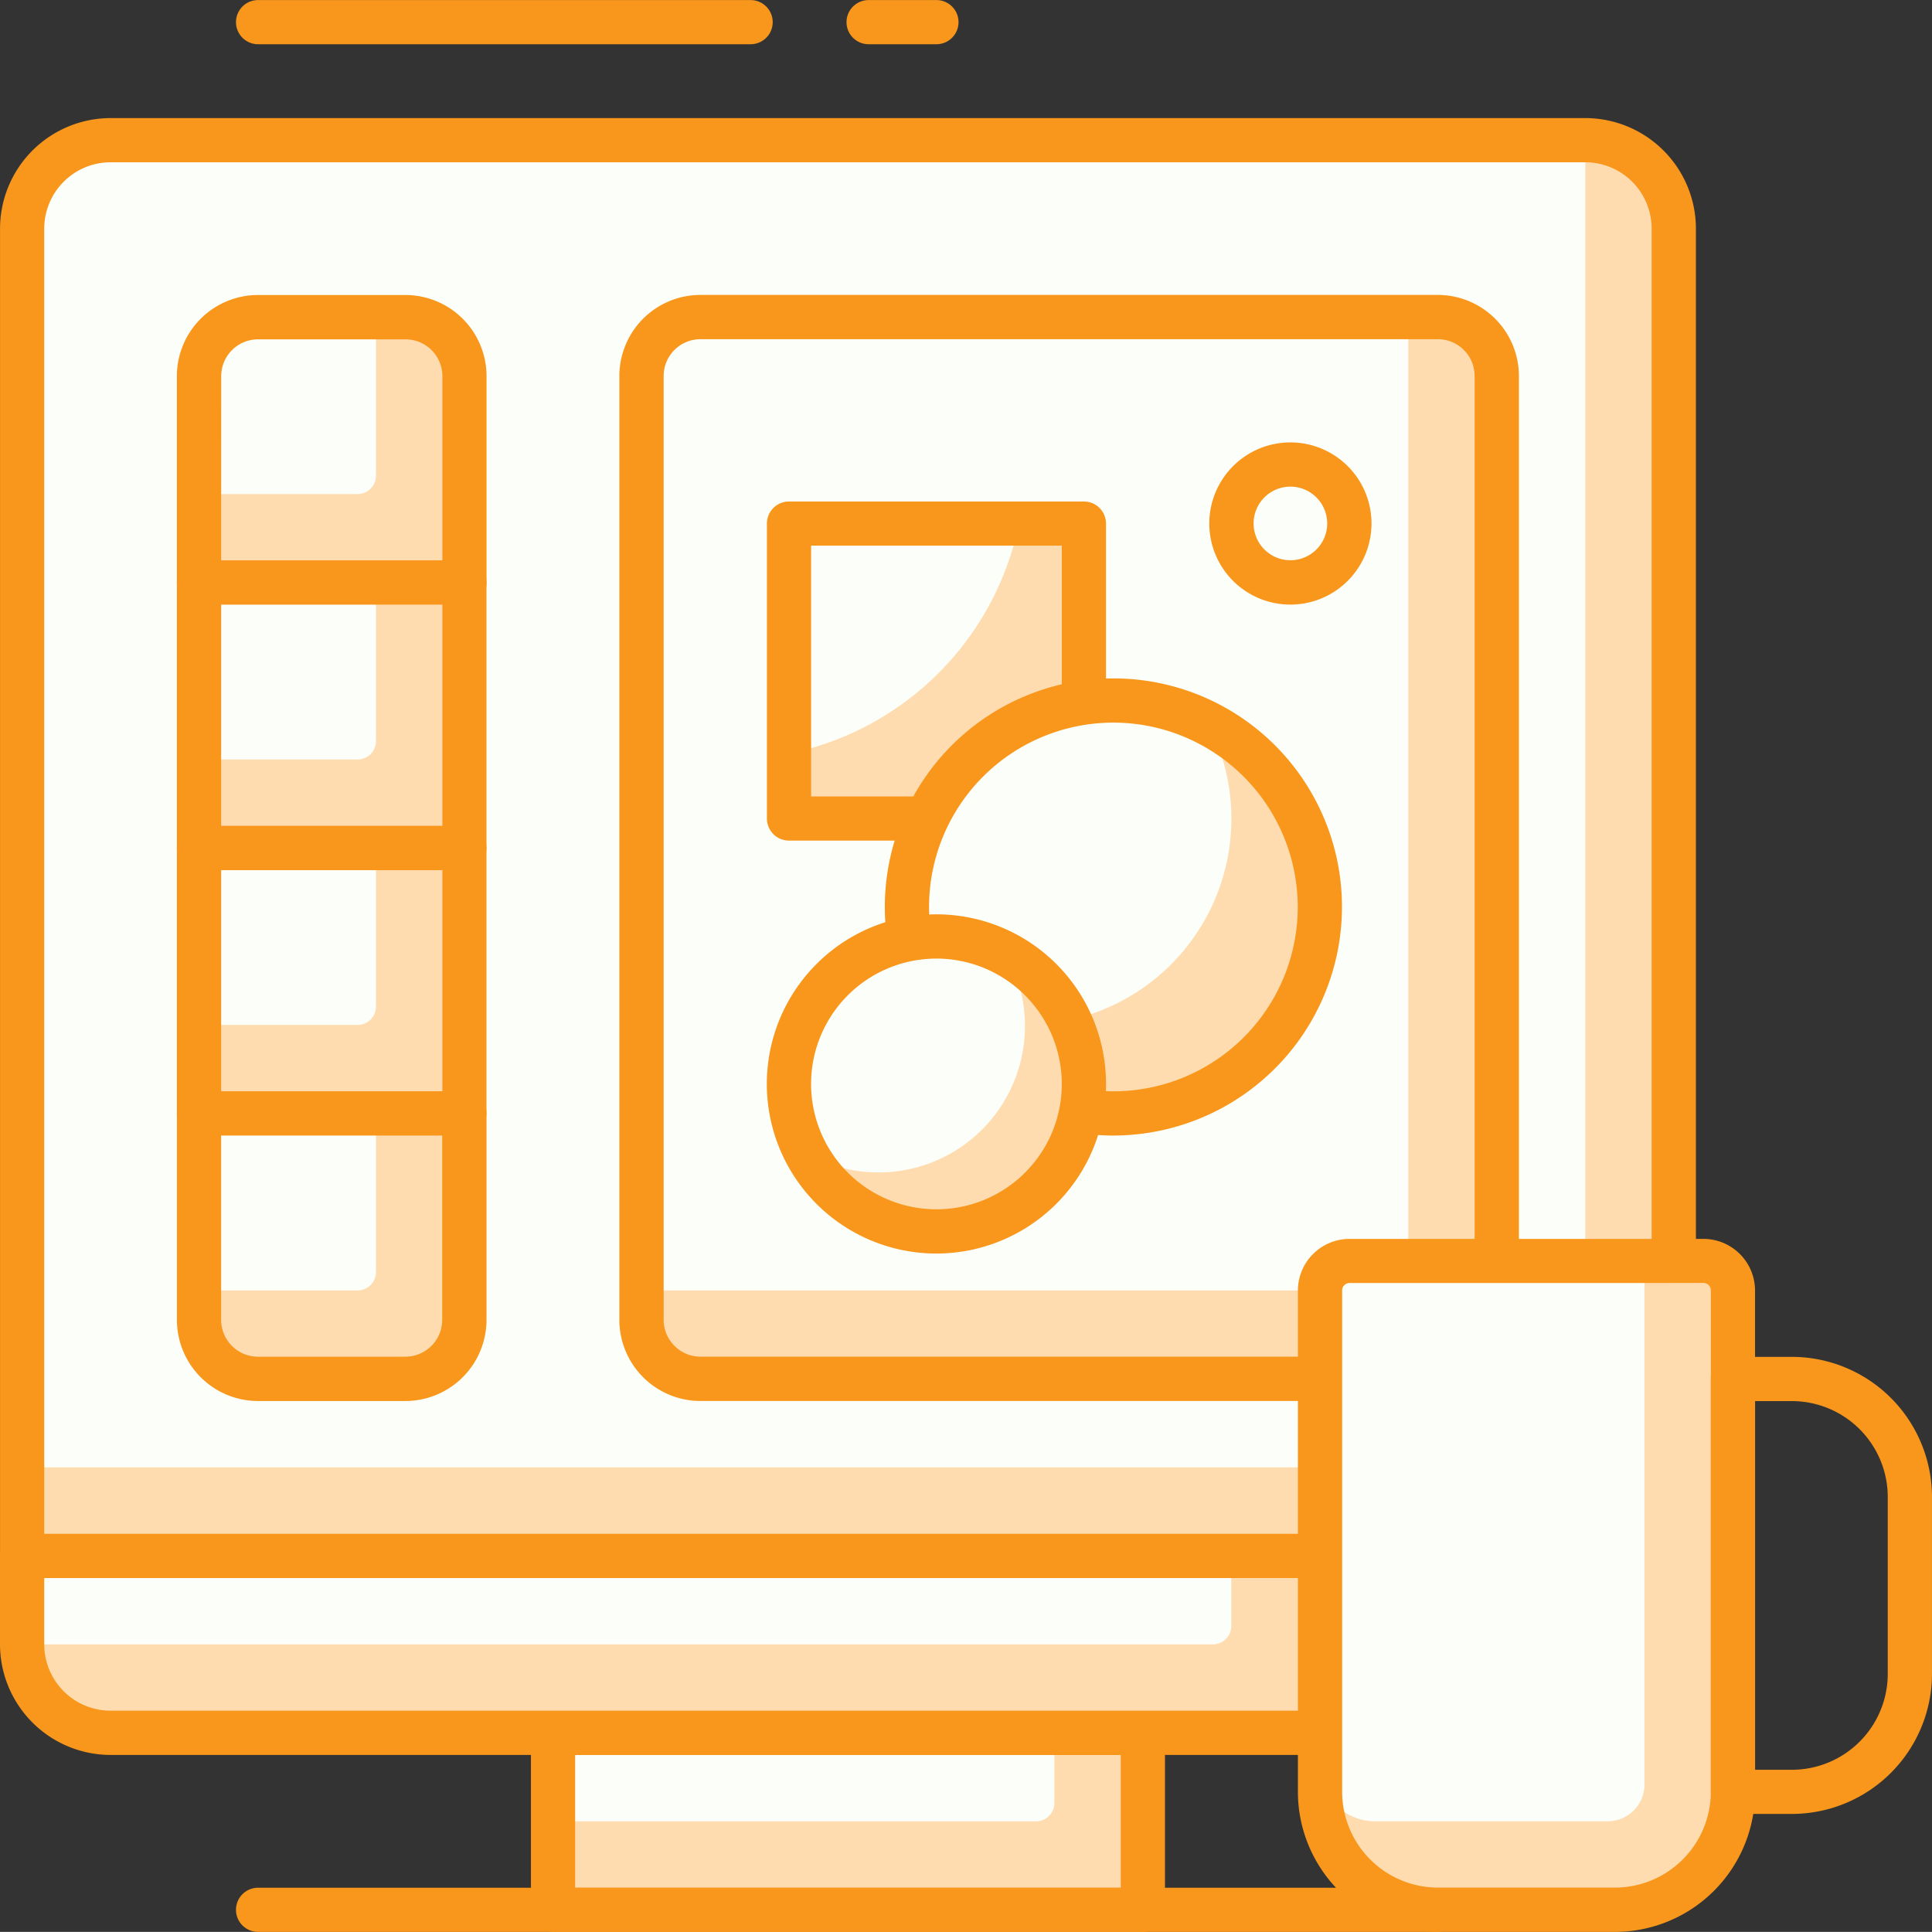
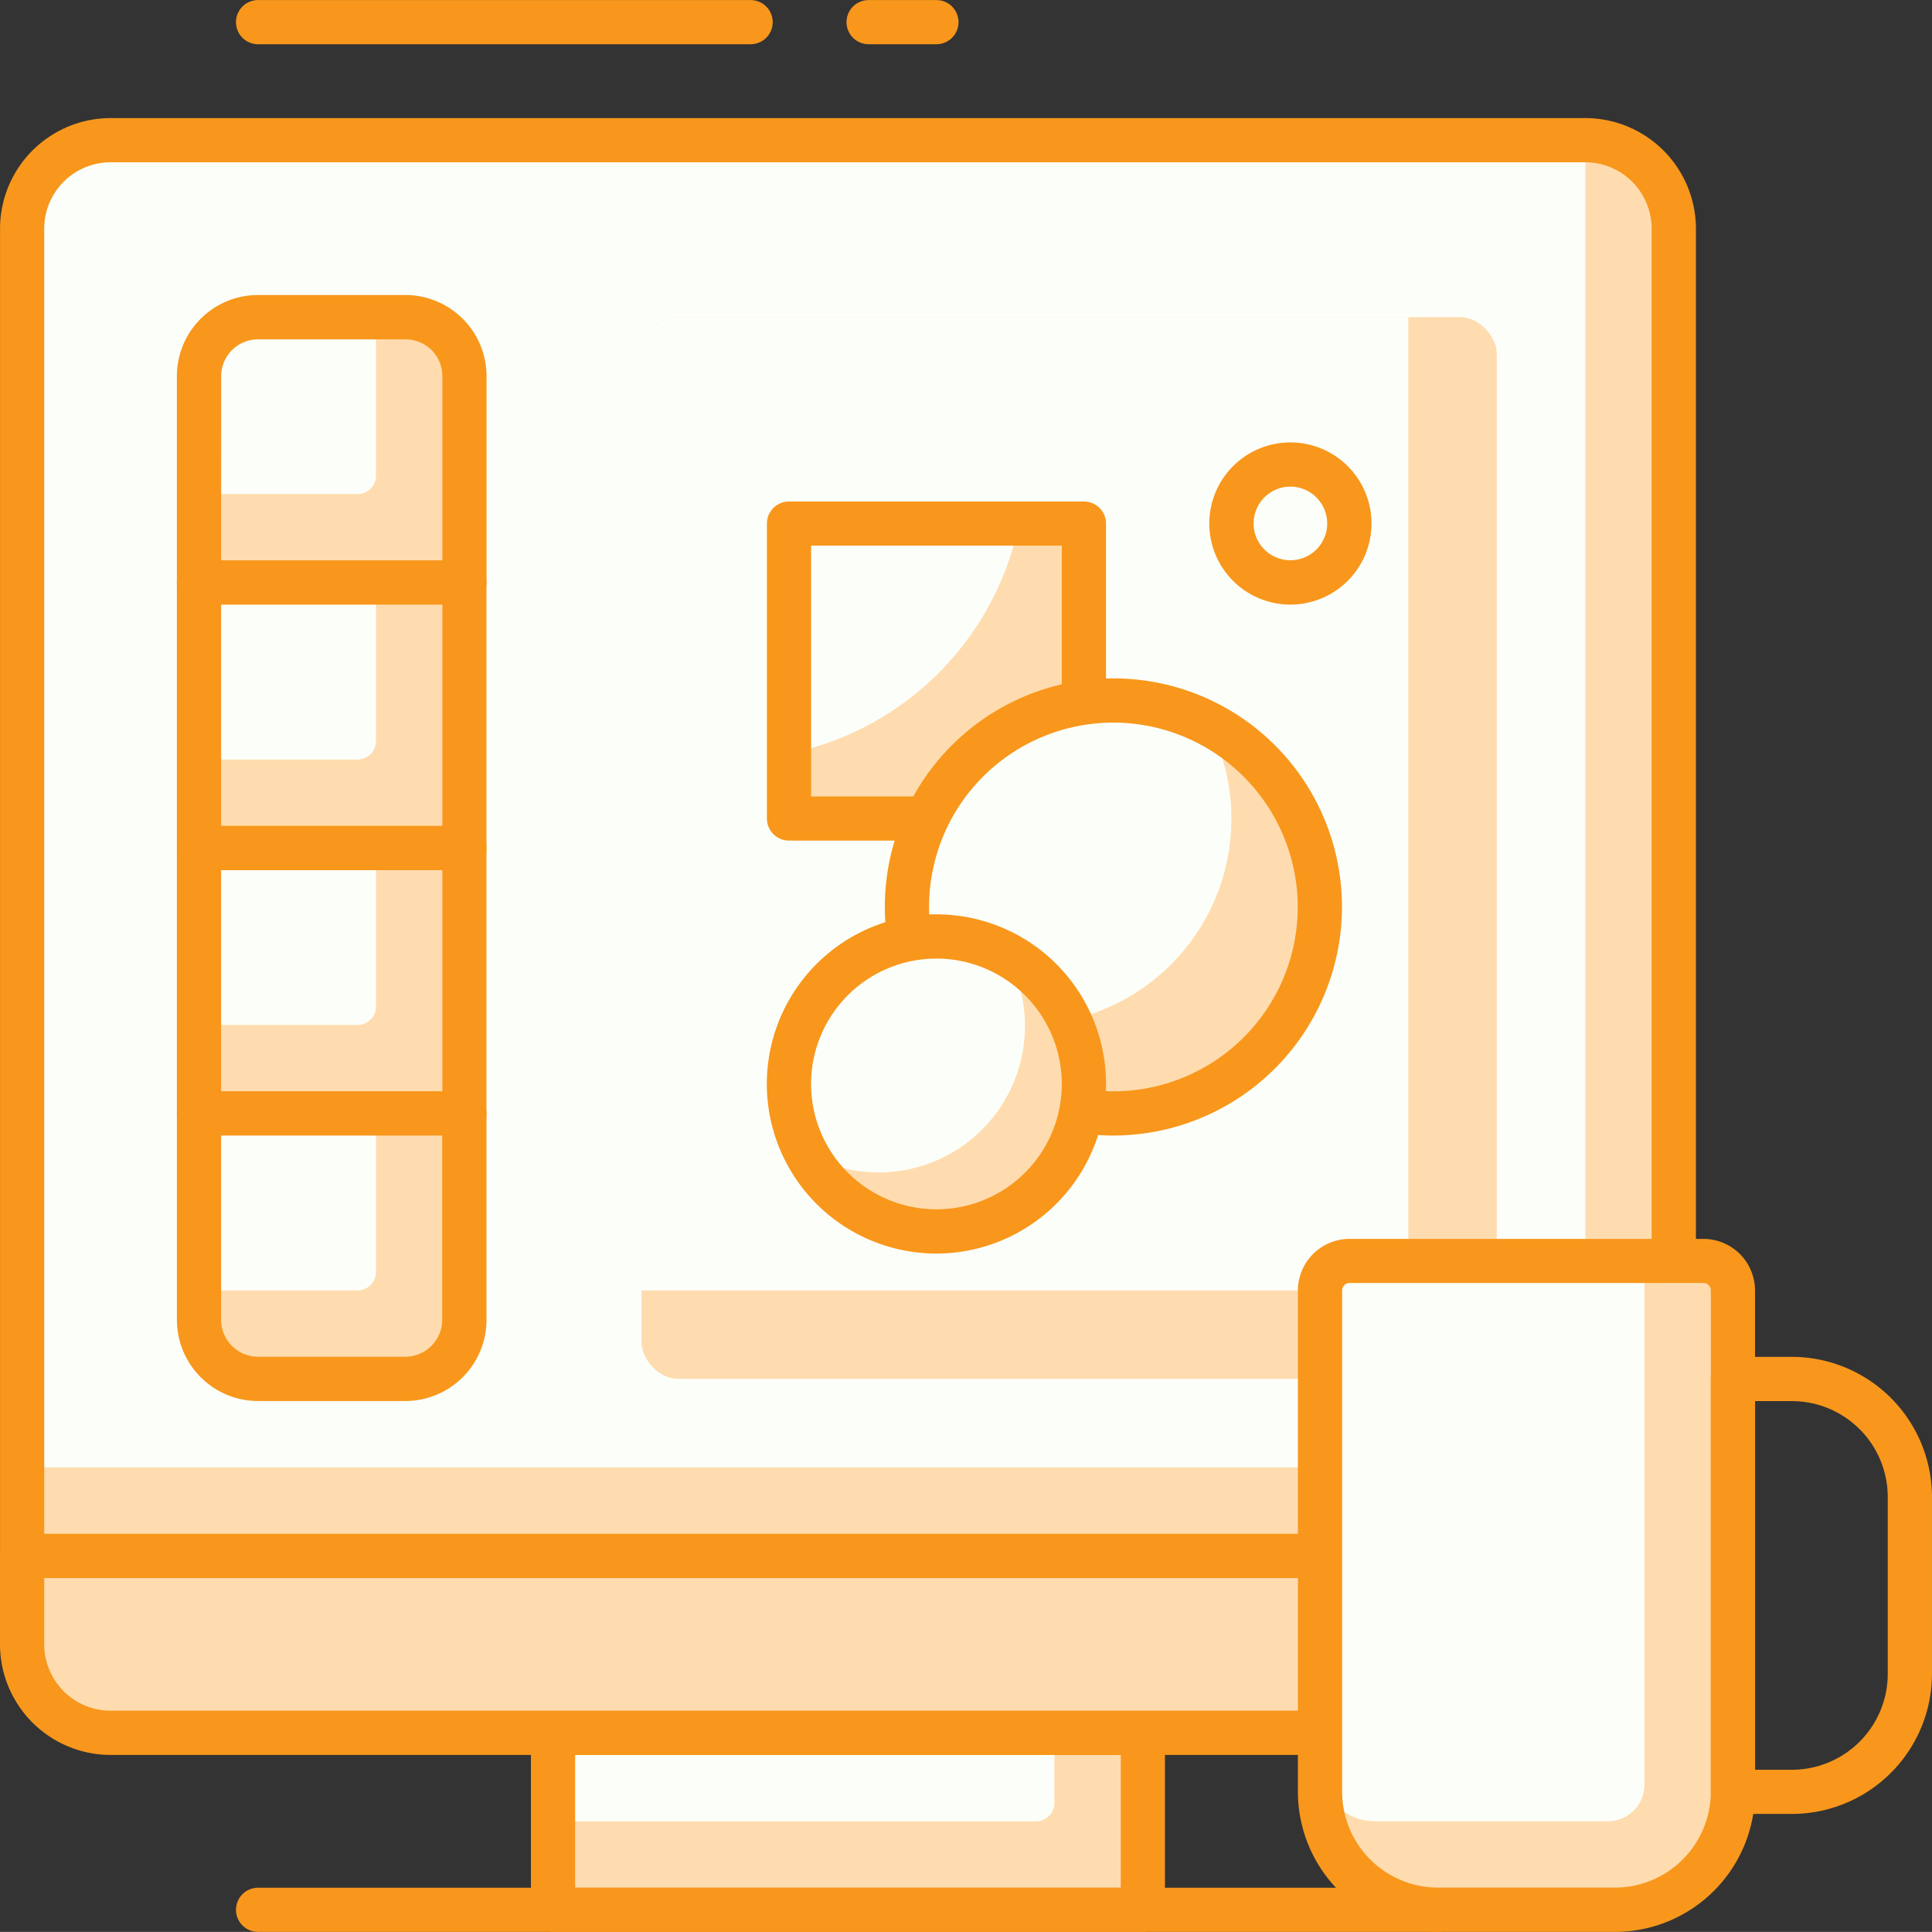
<svg xmlns="http://www.w3.org/2000/svg" width="105.005" height="105" viewBox="0 0 105.005 105">
  <rect x="0" y="0" width="105.005" height="105" fill="#333333" stroke="none" />
  <defs>
    <style>.a{fill:#f8971c;}.b{fill:#ffdcaf;}.c{fill:#fcfff9;}</style>
  </defs>
  <g transform="translate(-462.404 -8218.246)">
    <path class="a" d="M498.377,8220.65H471.606a1.2,1.2,0,1,1,0-2.4h26.771a1.2,1.2,0,1,1,0,2.4Z" transform="translate(4.824)" />
    <path class="a" d="M495.993,8220.65h-3.687a1.2,1.2,0,1,1,0-2.4h3.687a1.2,1.2,0,1,1,0,2.4Z" transform="translate(17.307)" />
    <rect class="b" width="32.06" height="9.618" transform="translate(492.46 8312.426)" />
    <path class="c" d="M0,0H27.25a0,0,0,0,1,0,0V3.809a1,1,0,0,1-1,1H0a0,0,0,0,1,0,0V0A0,0,0,0,1,0,0Z" transform="translate(492.46 8312.426)" />
    <path class="a" d="M513.665,8288.27H481.606a1.2,1.2,0,0,1-1.2-1.2v-9.618a1.2,1.2,0,0,1,1.2-1.2h32.059a1.2,1.2,0,0,1,1.2,1.2v9.618A1.2,1.2,0,0,1,513.665,8288.27Zm-30.857-2.4h29.655v-7.214H482.809Z" transform="translate(10.855 34.976)" />
    <path class="b" d="M0,0H89.769a0,0,0,0,1,0,0V6.618a3,3,0,0,1-3,3H3a3,3,0,0,1-3-3V0A0,0,0,0,1,0,0Z" transform="translate(463.606 8302.808)" />
-     <path class="c" d="M0,0H65.719a0,0,0,0,1,0,0V3.809a1,1,0,0,1-1,1H0a0,0,0,0,1,0,0V0A0,0,0,0,1,0,0Z" transform="translate(463.606 8302.809)" />
    <path class="a" d="M548.565,8282.27h-80.15a6.018,6.018,0,0,1-6.011-6.012v-4.809a1.2,1.2,0,0,1,1.2-1.2h89.768a1.2,1.2,0,0,1,1.2,1.2v4.809A6.018,6.018,0,0,1,548.565,8282.27Zm-83.757-9.618v3.606a3.61,3.61,0,0,0,3.607,3.607h80.15a3.61,3.61,0,0,0,3.607-3.607v-3.606Z" transform="translate(0 31.358)" />
    <path class="a" d="M535.727,8284.651H471.606a1.2,1.2,0,1,1,0-2.4h64.121a1.2,1.2,0,1,1,0,2.4Z" transform="translate(4.824 38.594)" />
    <path class="b" d="M3,0H86.769a3,3,0,0,1,3,3V76.949a0,0,0,0,1,0,0H0a0,0,0,0,1,0,0V3A3,3,0,0,1,3,0Z" transform="translate(463.606 8225.86)" />
    <path class="c" d="M3,0H84.959a0,0,0,0,1,0,0V70.138a2,2,0,0,1-2,2H0a0,0,0,0,1,0,0V3A3,3,0,0,1,3,0Z" transform="translate(463.606 8225.86)" />
    <path class="a" d="M553.374,8301.6H463.606a1.2,1.2,0,0,1-1.2-1.2v-72.138a6.017,6.017,0,0,1,6.011-6.011h80.15a6.017,6.017,0,0,1,6.011,6.011V8300.4A1.2,1.2,0,0,1,553.374,8301.6Zm-88.566-2.405h87.364v-70.936a3.61,3.61,0,0,0-3.607-3.606h-80.15a3.61,3.61,0,0,0-3.607,3.606Z" transform="translate(0 2.413)" />
    <path class="b" d="M2,0H12.427a2,2,0,0,1,2,2V14.427a0,0,0,0,1,0,0H0a0,0,0,0,1,0,0V2A2,2,0,0,1,2,0Z" transform="translate(473.221 8235.48)" />
    <path class="c" d="M2,0H9.617a0,0,0,0,1,0,0V8.618a1,1,0,0,1-1,1H0a0,0,0,0,1,0,0V2A2,2,0,0,1,2,0Z" transform="translate(473.221 8235.48)" />
    <path class="a" d="M484.032,8245.078H469.6a1.2,1.2,0,0,1-1.2-1.2v-11.221a4.412,4.412,0,0,1,4.408-4.408h8.015a4.413,4.413,0,0,1,4.408,4.408v11.221A1.2,1.2,0,0,1,484.032,8245.078Zm-13.225-2.4h12.023v-10.019a2,2,0,0,0-2-2H472.81a2,2,0,0,0-2,2Z" transform="translate(3.617 6.031)" />
    <rect class="b" width="14.427" height="14.427" transform="translate(473.221 8249.907)" />
    <path class="c" d="M0,0H9.617a0,0,0,0,1,0,0V8.618a1,1,0,0,1-1,1H0a0,0,0,0,1,0,0V0A0,0,0,0,1,0,0Z" transform="translate(473.221 8249.907)" />
    <path class="a" d="M484.032,8254.078H469.6a1.2,1.2,0,0,1-1.2-1.2v-14.428a1.2,1.2,0,0,1,1.2-1.2h14.427a1.2,1.2,0,0,1,1.2,1.2v14.428A1.2,1.2,0,0,1,484.032,8254.078Zm-13.225-2.4h12.023V8239.65H470.807Z" transform="translate(3.617 11.459)" />
    <rect class="b" width="14.427" height="14.427" transform="translate(473.221 8264.335)" />
    <path class="c" d="M0,0H9.617a0,0,0,0,1,0,0V8.618a1,1,0,0,1-1,1H0a0,0,0,0,1,0,0V0A0,0,0,0,1,0,0Z" transform="translate(473.221 8264.335)" />
    <path class="a" d="M484.032,8263.078H469.6a1.2,1.2,0,0,1-1.2-1.2v-14.427a1.2,1.2,0,0,1,1.2-1.2h14.427a1.2,1.2,0,0,1,1.2,1.2v14.427A1.2,1.2,0,0,1,484.032,8263.078Zm-13.225-2.4h12.023v-12.022H470.807Z" transform="translate(3.617 16.885)" />
    <path class="b" d="M0,0H14.427a0,0,0,0,1,0,0V12.427a2,2,0,0,1-2,2H2a2,2,0,0,1-2-2V0A0,0,0,0,1,0,0Z" transform="translate(473.221 8278.762)" />
    <path class="c" d="M0,0H9.617a0,0,0,0,1,0,0V8.618a1,1,0,0,1-1,1H0a0,0,0,0,1,0,0V0A0,0,0,0,1,0,0Z" transform="translate(473.221 8278.762)" />
    <path class="a" d="M480.825,8272.078H472.81a4.413,4.413,0,0,1-4.408-4.408v-11.221a1.2,1.2,0,0,1,1.2-1.2h14.427a1.2,1.2,0,0,1,1.2,1.2v11.221A4.414,4.414,0,0,1,480.825,8272.078Zm-10.019-14.428v10.02a2.006,2.006,0,0,0,2,2h8.015a2.007,2.007,0,0,0,2-2v-10.02Z" transform="translate(3.617 22.314)" />
    <rect class="b" width="46.488" height="57.709" rx="2" transform="translate(497.267 8235.48)" />
    <path class="c" d="M2,0H41.679a0,0,0,0,1,0,0V51.9a1,1,0,0,1-1,1H0a0,0,0,0,1,0,0V2A2,2,0,0,1,2,0Z" transform="translate(497.267 8235.48)" />
-     <path class="a" d="M527.887,8288.36H487.811a4.413,4.413,0,0,1-4.408-4.408v-51.3a4.412,4.412,0,0,1,4.408-4.408h40.076a4.413,4.413,0,0,1,4.408,4.408v51.3A4.414,4.414,0,0,1,527.887,8288.36Zm-40.076-57.709a2,2,0,0,0-2,2v51.3a2.006,2.006,0,0,0,2,2h40.076a2.007,2.007,0,0,0,2-2v-51.3a2,2,0,0,0-2-2Z" transform="translate(12.663 6.031)" />
    <rect class="c" width="16.03" height="16.03" transform="translate(505.284 8246.7)" />
    <path class="b" d="M501.654,8236a16.049,16.049,0,0,1-12.5,12.5v3.529h16.03V8236Z" transform="translate(16.131 10.704)" />
    <path class="a" d="M505.637,8253.681h-16.03a1.2,1.2,0,0,1-1.2-1.2v-16.03a1.2,1.2,0,0,1,1.2-1.2h16.03a1.2,1.2,0,0,1,1.2,1.2v16.03A1.2,1.2,0,0,1,505.637,8253.681Zm-14.828-2.4h13.626V8237.65H490.809Z" transform="translate(15.679 10.252)" />
    <circle class="c" cx="11.221" cy="11.221" r="11.221" transform="translate(511.697 8256.318)" />
    <path class="b" d="M509.053,8242.781a11.21,11.21,0,0,1-15.113,15.113,11.217,11.217,0,1,0,15.113-15.113Z" transform="translate(19.017 14.797)" />
    <path class="a" d="M504.827,8266.093a12.423,12.423,0,1,1,12.423-12.424A12.439,12.439,0,0,1,504.827,8266.093Zm0-22.442a10.019,10.019,0,1,0,10.019,10.019A10.032,10.032,0,0,0,504.827,8243.65Z" transform="translate(18.091 13.87)" />
    <circle class="c" cx="8.015" cy="8.015" r="8.015" transform="translate(505.284 8269.144)" />
    <path class="b" d="M500.6,8250.621a7.956,7.956,0,0,1-10.819,10.82,7.99,7.99,0,1,0,10.819-10.82Z" transform="translate(16.508 19.525)" />
    <path class="a" d="M497.621,8267.682a9.218,9.218,0,1,1,9.217-9.217A9.227,9.227,0,0,1,497.621,8267.682Zm0-16.031a6.813,6.813,0,1,0,6.813,6.814A6.822,6.822,0,0,0,497.621,8251.65Z" transform="translate(15.679 18.695)" />
    <path class="a" d="M507.813,8242.061a4.408,4.408,0,1,1,4.408-4.408A4.412,4.412,0,0,1,507.813,8242.061Zm0-6.412a2,2,0,1,0,2,2A2.006,2.006,0,0,0,507.813,8235.648Z" transform="translate(24.725 9.046)" />
    <path class="b" d="M1,0H21.442a1,1,0,0,1,1,1V31.267a4,4,0,0,1-4,4H4a4,4,0,0,1-4-4V1A1,1,0,0,1,1,0Z" transform="translate(534.146 8286.777)" />
    <path class="c" d="M1,0H17.64a0,0,0,0,1,0,0V28.456a2,2,0,0,1-2,2H3a3,3,0,0,1-3-3V1A1,1,0,0,1,1,0Z" transform="translate(534.14 8286.777)" />
    <path class="a" d="M523.641,8297.918h-9.618a7.623,7.623,0,0,1-7.614-7.614v-27.252a2.809,2.809,0,0,1,2.805-2.8H528.45a2.809,2.809,0,0,1,2.805,2.8V8290.3A7.623,7.623,0,0,1,523.641,8297.918Zm-14.427-35.267a.4.4,0,0,0-.4.4V8290.3a5.216,5.216,0,0,0,5.21,5.21h9.618a5.216,5.216,0,0,0,5.21-5.21v-27.252a.4.4,0,0,0-.4-.4Z" transform="translate(26.536 25.328)" />
    <path class="a" d="M524.816,8289.094H521.61a1.2,1.2,0,0,1-1.2-1.2v-22.442a1.2,1.2,0,0,1,1.2-1.2h3.206a7.623,7.623,0,0,1,7.614,7.614v9.618A7.623,7.623,0,0,1,524.816,8289.094Zm-2-2.4h2a5.216,5.216,0,0,0,5.21-5.21v-9.618a5.216,5.216,0,0,0-5.21-5.21h-2Z" transform="translate(34.978 27.74)" />
  </g>
</svg>